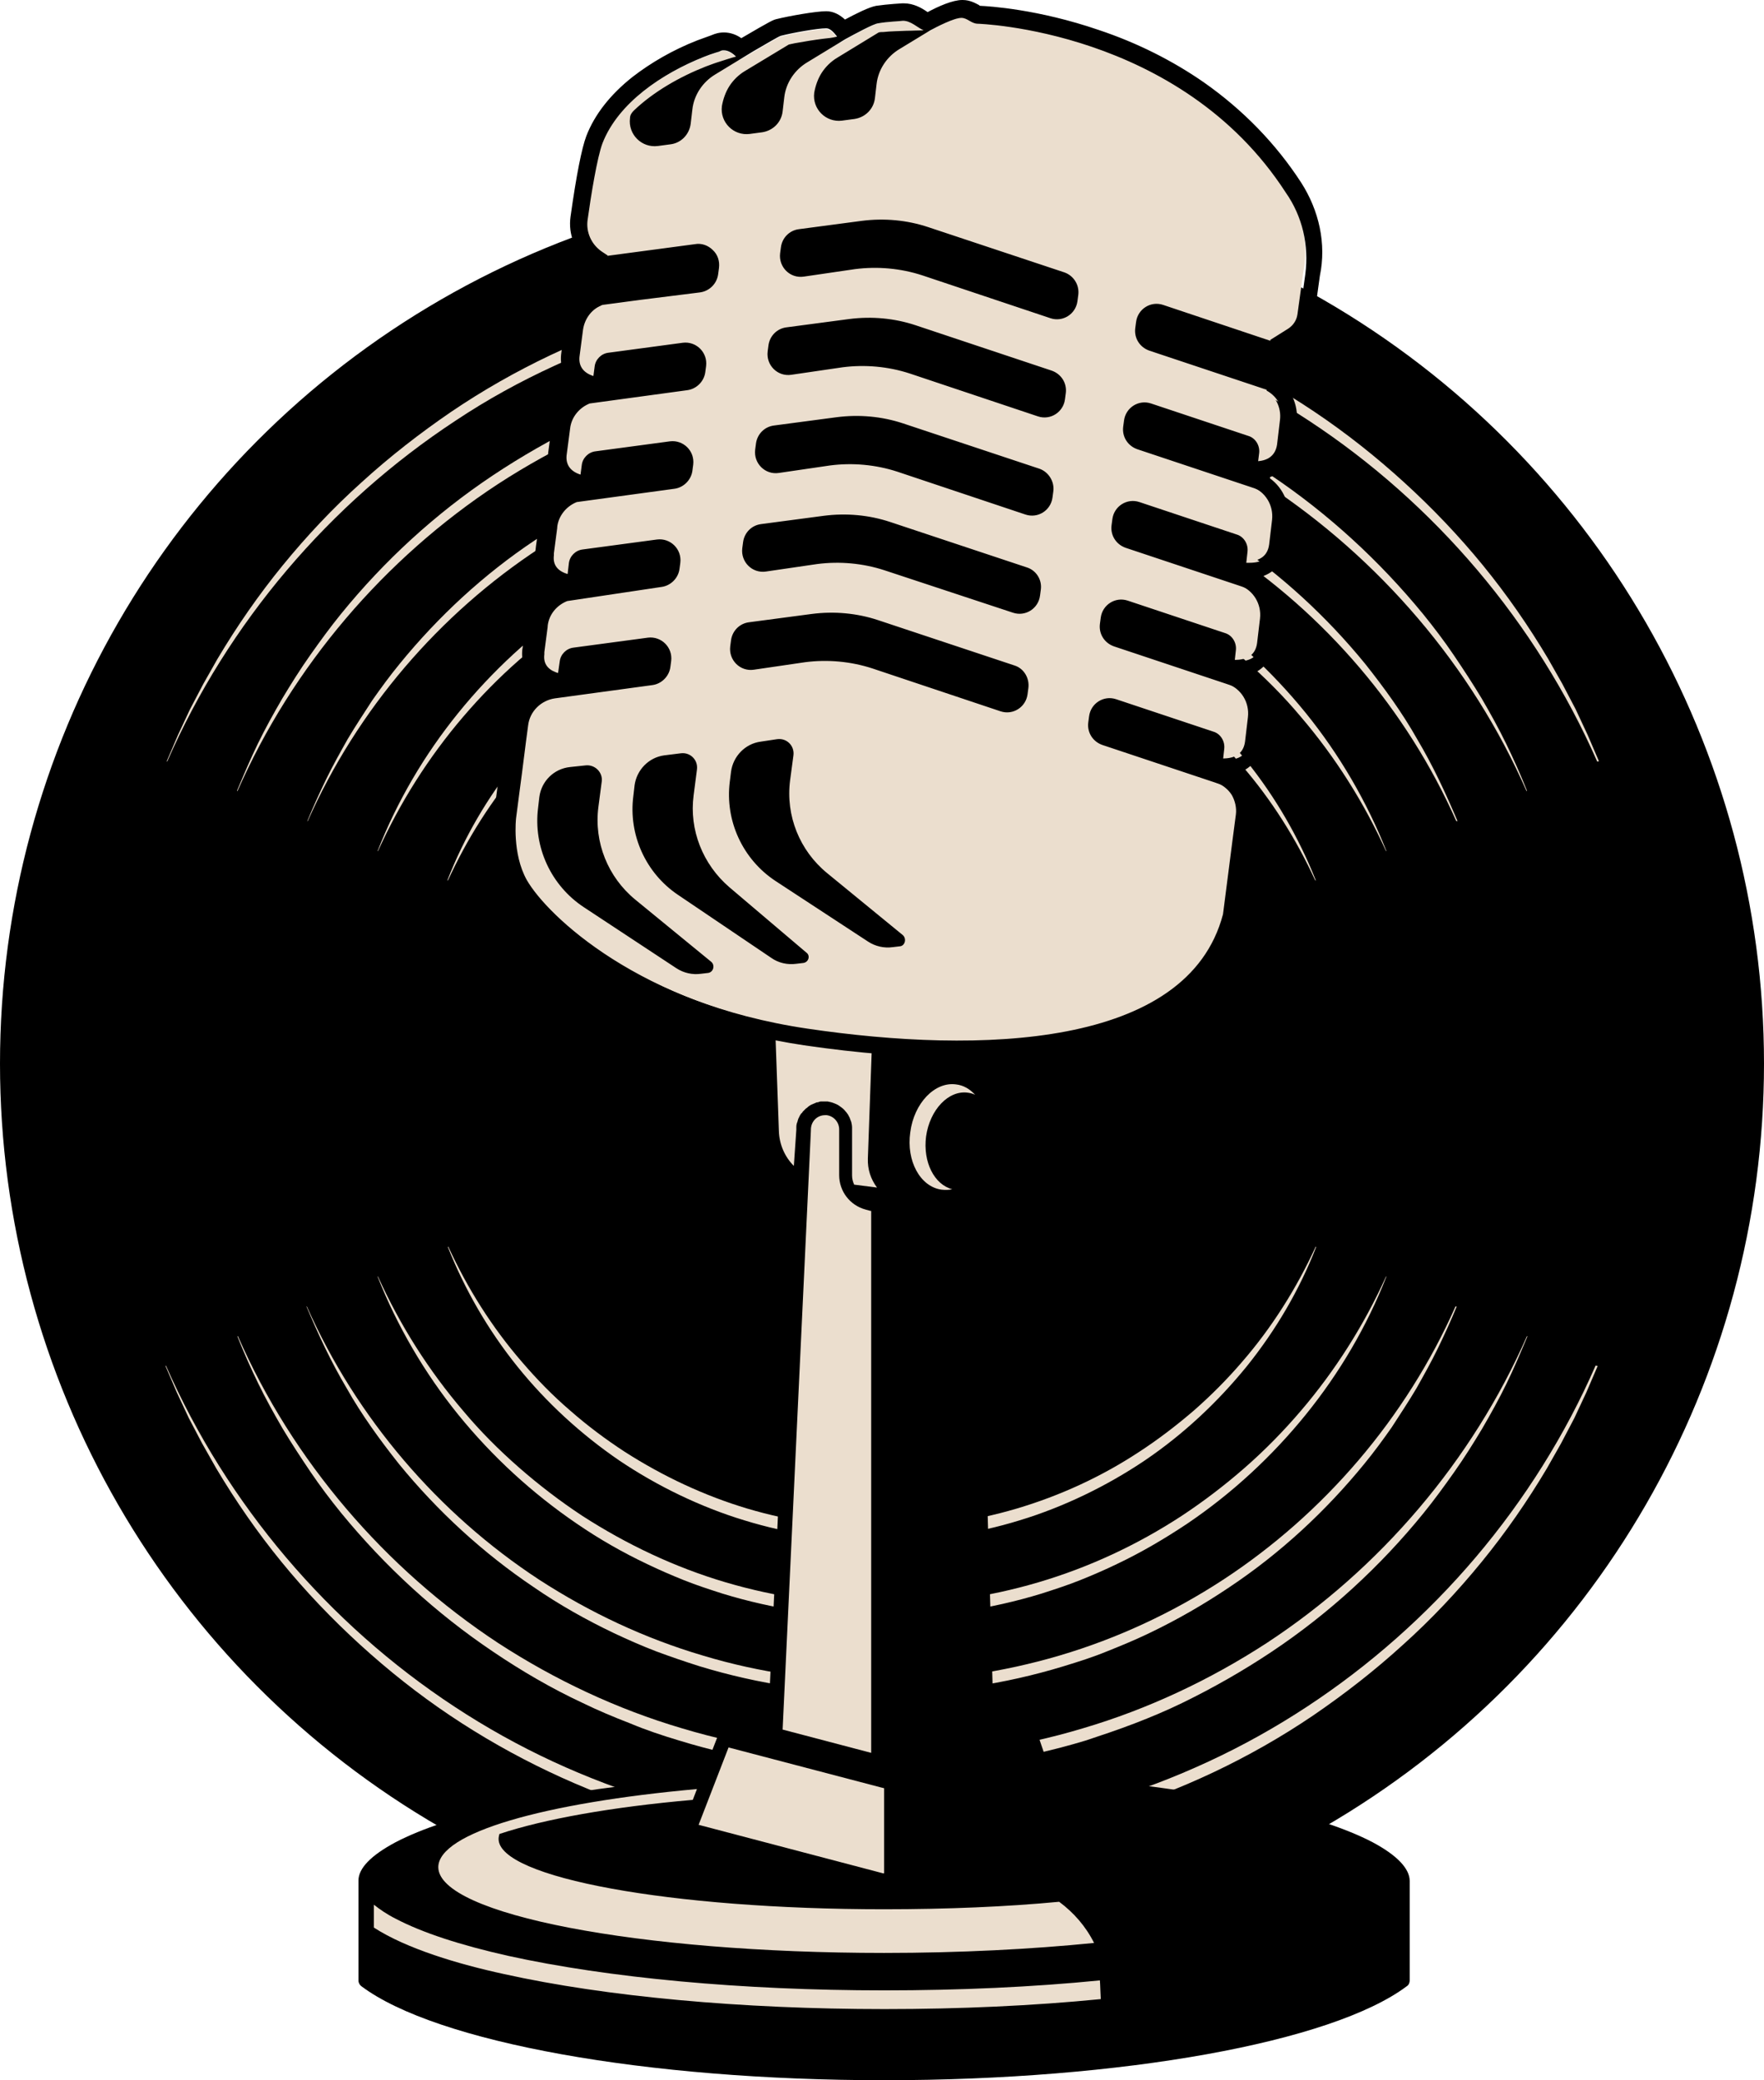
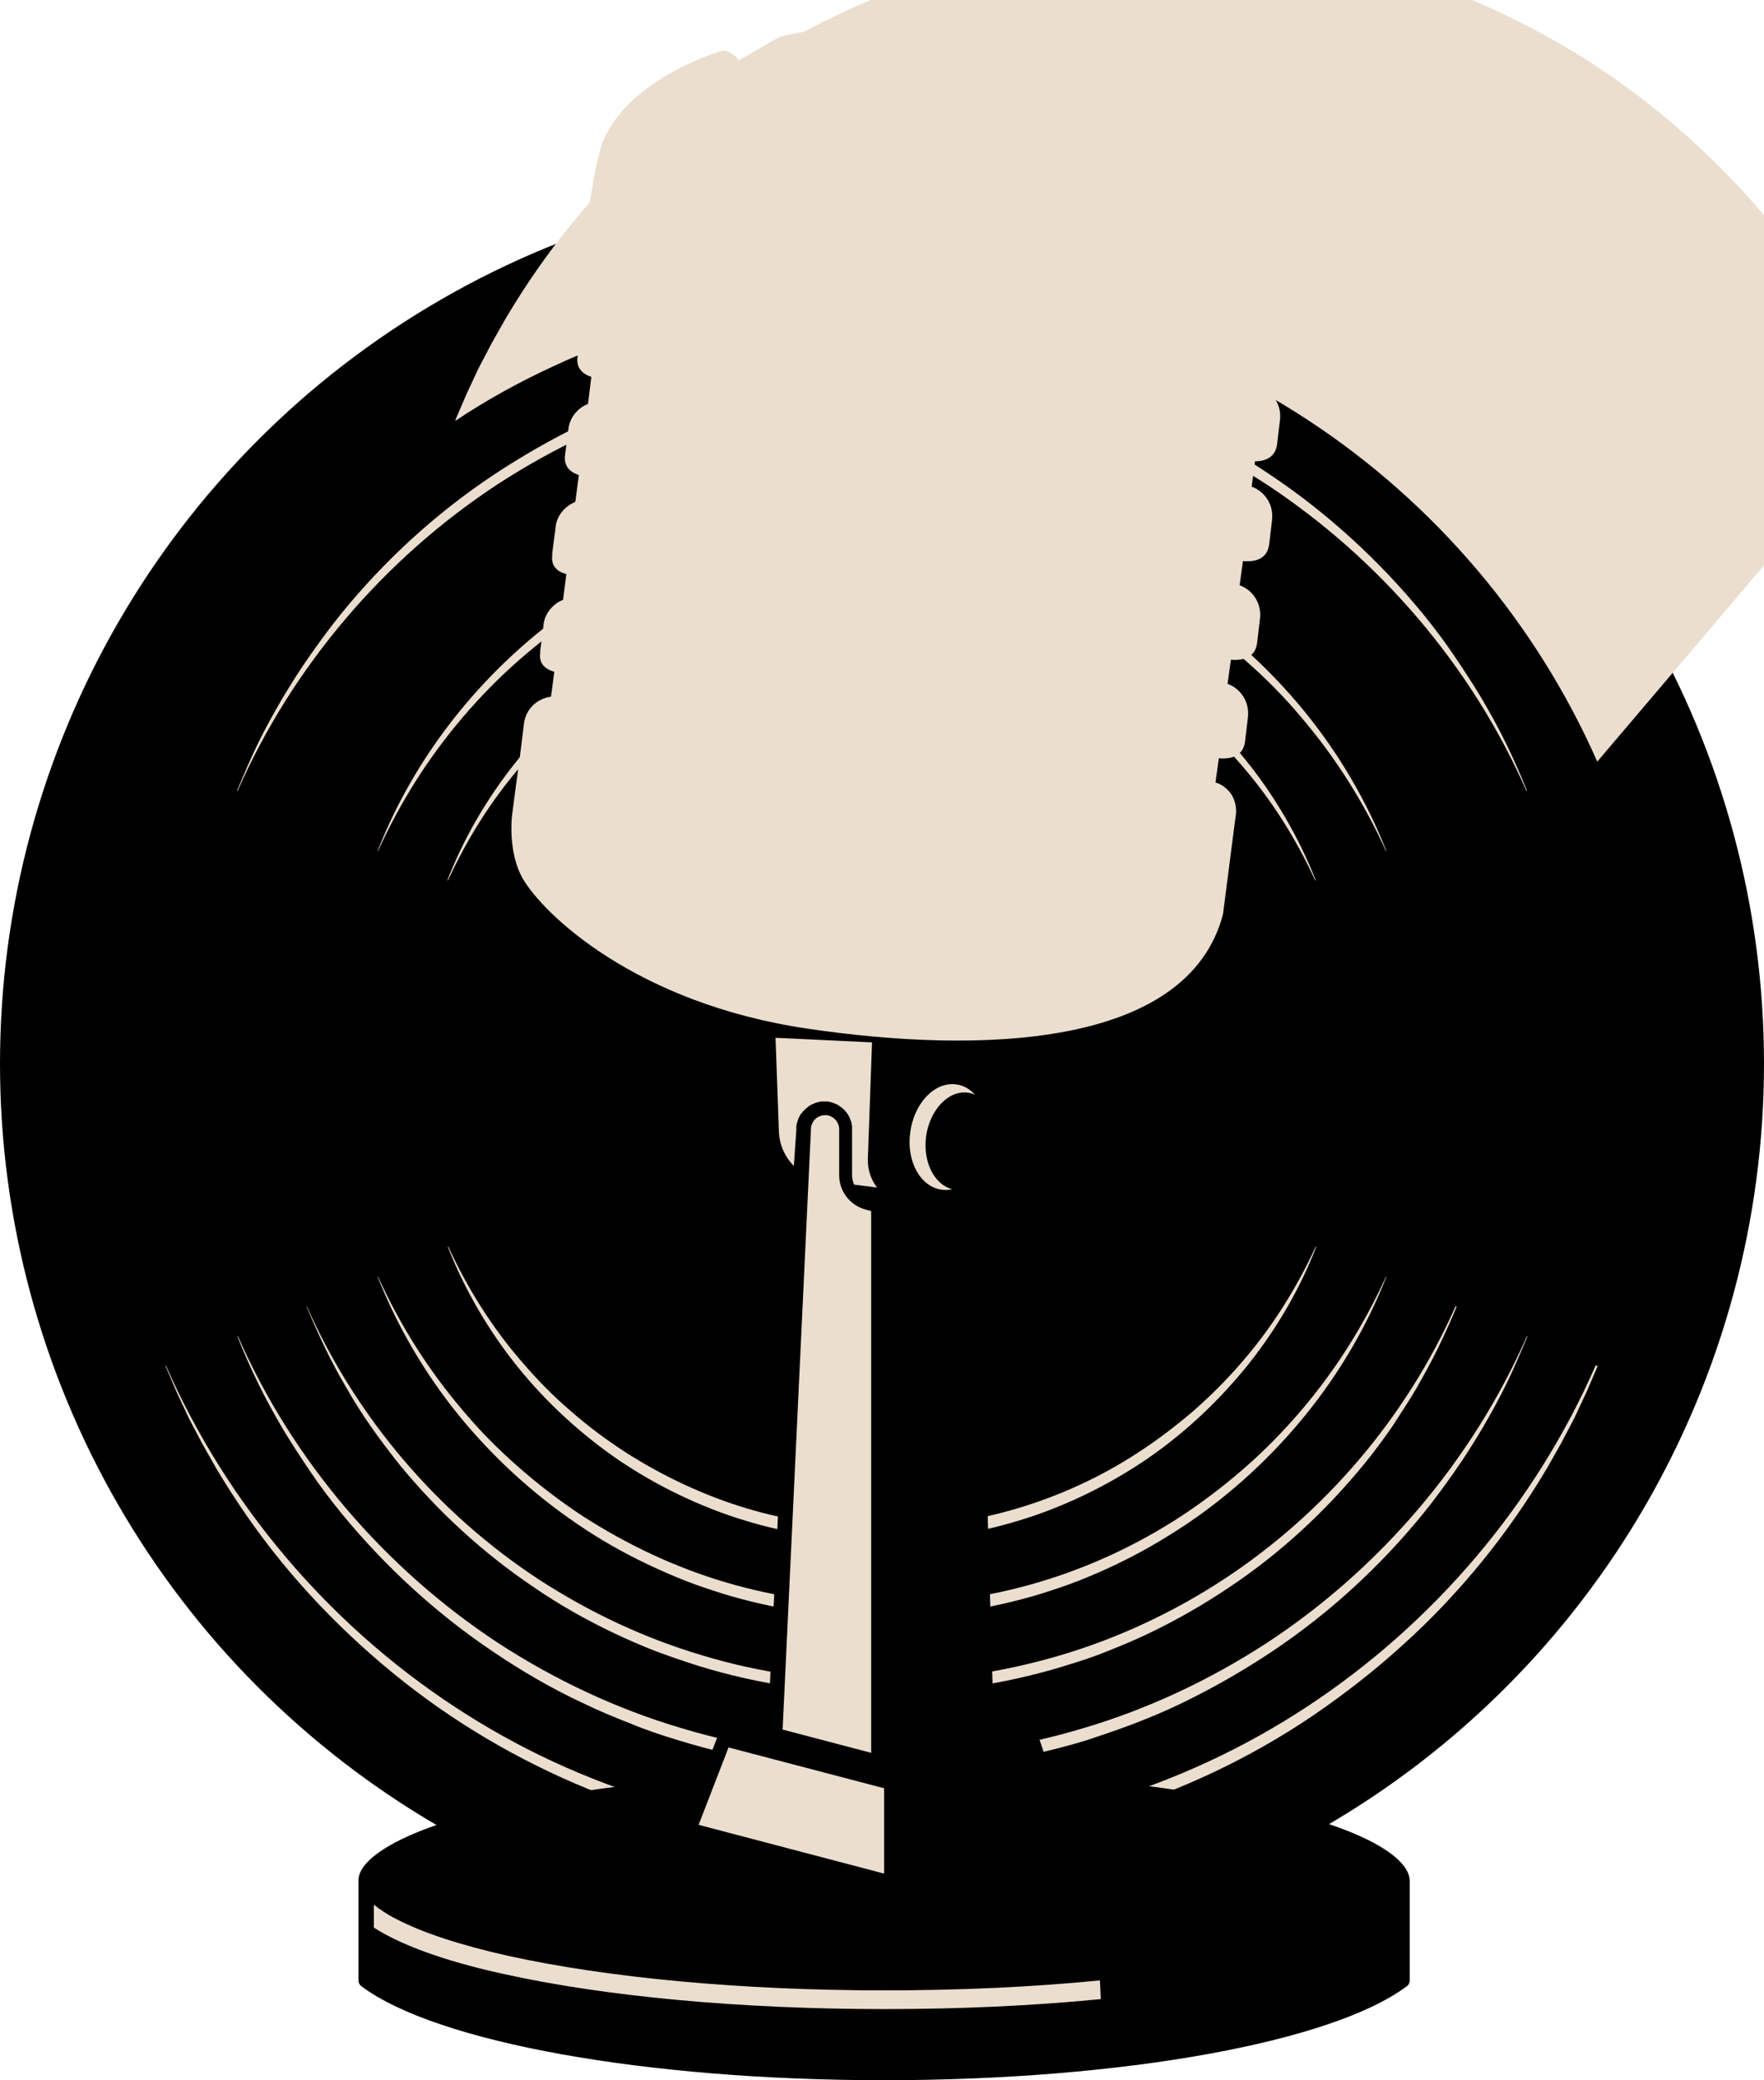
<svg xmlns="http://www.w3.org/2000/svg" fill="#000000" height="500.1" preserveAspectRatio="xMidYMid meet" version="1" viewBox="37.9 -0.1 424.2 500.1" width="424.2" zoomAndPan="magnify">
  <g>
    <g>
      <g>
        <g id="change1_1">
          <circle cx="250" cy="255.6" r="212.1" />
        </g>
        <g fill="#ebdece" id="change2_4">
          <path d="M422.1,328.3l-2.7,6.3l-2.9,6.2l-3.2,6.1l-3.4,6c-4.7,7.9-9.9,15.4-15.7,22.5 c-5.8,7.1-12.1,13.8-18.9,19.9c-6.8,6.2-14,11.8-21.6,17c-15.2,10.3-32,18.2-49.5,23.5c-17.6,5.3-35.9,8-54.3,8.1 c-18.4,0-36.7-2.7-54.3-8.1c-17.6-5.4-34.3-13.3-49.5-23.5c-7.6-5.1-14.8-10.8-21.6-17c-6.8-6.2-13.1-12.8-18.9-19.9 c-5.8-7.1-11-14.6-15.7-22.5l-3.4-6l-3.2-6.1l-2.9-6.2l-2.7-6.3l0.1-0.1c14.7,33.4,39.1,62.1,69.4,82c7.6,5,15.5,9.4,23.7,13.2 c8.2,3.8,16.7,7,25.3,9.6c17.3,5.2,35.4,7.8,53.5,7.8c18.1,0,36.2-2.6,53.5-7.8c8.7-2.6,17.1-5.8,25.3-9.6 c8.2-3.8,16.1-8.2,23.7-13.2c30.3-19.9,54.8-48.6,69.4-82L422.1,328.3z" />
          <path d="M405.2,321.2c-1.6,3.8-3.2,7.6-5,11.3c-1.8,3.7-3.8,7.3-5.9,10.9c-2.1,3.5-4.3,7-6.7,10.4 c-2.4,3.4-4.8,6.7-7.4,9.9c-10.4,12.8-22.7,24.1-36.5,33.3c-6.9,4.6-14.1,8.7-21.5,12.3c-3.7,1.8-7.5,3.4-11.4,4.9 c-3.9,1.5-7.8,2.8-11.7,4.1c-15.8,4.8-32.4,7.2-49,7.3c-16.6,0-33.1-2.4-49-7.3c-4-1.2-7.9-2.5-11.7-4.1 c-3.9-1.5-7.7-3.1-11.4-4.9c-7.5-3.5-14.7-7.7-21.5-12.3c-13.7-9.2-26-20.5-36.5-33.3c-2.6-3.2-5.1-6.5-7.4-9.9 c-2.3-3.4-4.6-6.9-6.7-10.4c-2.1-3.6-4.1-7.2-5.9-10.9c-1.8-3.7-3.5-7.5-5-11.3l0.1-0.1c13.2,30.1,35.4,55.9,62.6,73.8 c13.7,8.9,28.6,15.9,44.2,20.5c15.6,4.7,31.9,7,48.2,7c16.3,0,32.6-2.3,48.2-7c15.6-4.6,30.5-11.6,44.2-20.5 c27.3-17.9,49.4-43.8,62.6-73.8L405.2,321.2z" />
          <path d="M388.2,314c-1.4,3.4-2.9,6.7-4.5,10c-1.6,3.3-3.4,6.5-5.2,9.7c-1.9,3.2-3.9,6.2-5.9,9.3 c-2.1,3-4.3,6-6.6,8.8c-9.3,11.4-20.2,21.5-32.5,29.7c-6.1,4.1-12.5,7.8-19.2,11c-3.3,1.6-6.7,3-10.2,4.4 c-3.4,1.4-6.9,2.5-10.5,3.6c-14.1,4.3-28.9,6.5-43.7,6.5c-14.8,0-29.6-2.2-43.7-6.5c-3.5-1.1-7-2.3-10.5-3.6 c-3.4-1.3-6.8-2.8-10.2-4.4c-6.7-3.2-13.1-6.8-19.2-11c-12.2-8.2-23.2-18.3-32.5-29.7c-2.3-2.9-4.5-5.8-6.6-8.8 c-2.1-3-4.1-6.1-5.9-9.3c-1.9-3.2-3.6-6.4-5.2-9.7c-1.6-3.3-3.1-6.7-4.5-10l0.1,0c11.9,26.8,31.6,49.8,55.9,65.7 c12.2,7.9,25.4,14.1,39.3,18.2c13.9,4.2,28.4,6.2,42.9,6.2c14.5,0,29-2.1,42.9-6.2c13.9-4.1,27.2-10.3,39.3-18.2 c24.3-15.9,44-38.9,55.9-65.7L388.2,314z" />
          <path d="M371.3,306.8c-4.7,12-11.3,23.2-19.4,33.2c-8.1,10-17.7,18.9-28.5,26.2c-5.4,3.6-11,6.9-16.9,9.7 c-2.9,1.4-5.9,2.7-8.9,3.9c-3,1.2-6.1,2.2-9.2,3.2c-12.4,3.8-25.4,5.7-38.4,5.7c-13,0-26-1.9-38.4-5.7c-3.1-1-6.2-2-9.2-3.2 c-3-1.2-6-2.5-8.9-3.9c-5.9-2.8-11.5-6-16.9-9.7c-10.7-7.3-20.3-16.1-28.5-26.2c-8.1-10-14.7-21.3-19.4-33.2l0.1,0 c5.3,11.7,12.2,22.6,20.5,32.3c4.1,4.9,8.6,9.4,13.4,13.6c4.8,4.2,9.9,8.1,15.2,11.6c10.7,6.9,22.3,12.4,34.5,16 c12.2,3.6,24.9,5.4,37.6,5.4c12.7,0,25.4-1.8,37.6-5.4c12.2-3.6,23.8-9,34.5-16c5.3-3.5,10.4-7.4,15.2-11.6 c4.8-4.2,9.3-8.8,13.4-13.6c8.3-9.7,15.2-20.6,20.5-32.3L371.3,306.8z" />
          <path d="M354.4,299.7c-4,10.3-9.7,20-16.7,28.7c-7,8.6-15.2,16.3-24.5,22.6c-4.6,3.1-9.5,5.9-14.5,8.3 c-5,2.4-10.3,4.5-15.6,6.1c-10.7,3.3-21.9,4.9-33.1,4.9c-11.2,0-22.4-1.6-33.1-4.9c-5.3-1.6-10.6-3.7-15.6-6.1 c-5-2.4-9.9-5.2-14.5-8.3c-9.2-6.3-17.5-13.9-24.5-22.6c-7-8.7-12.6-18.4-16.7-28.7l0.1-0.1c4.6,10,10.5,19.4,17.7,27.7 c3.6,4.2,7.4,8.1,11.6,11.7c4.1,3.6,8.5,6.9,13.1,9.9c9.2,5.9,19.2,10.6,29.6,13.7c10.5,3.1,21.4,4.7,32.3,4.6 c10.9,0,21.8-1.5,32.3-4.6c10.5-3.1,20.5-7.7,29.6-13.7c4.6-3,8.9-6.3,13.1-9.9c4.1-3.6,8-7.5,11.6-11.7 c7.2-8.3,13.1-17.7,17.7-27.7L354.4,299.7z" />
        </g>
        <g fill="#ebdece" id="change2_2">
-           <path d="M422,183c-14.7-33.4-39.1-62.1-69.4-82c-7.6-5-15.5-9.4-23.7-13.2c-8.2-3.8-16.7-7-25.3-9.6 c-17.3-5.2-35.4-7.8-53.5-7.8c-18.1,0-36.2,2.6-53.5,7.8c-8.7,2.6-17.1,5.8-25.3,9.6C163,91.6,155,96,147.5,101 c-30.3,19.9-54.8,48.6-69.4,82l-0.1-0.1l2.7-6.3l2.9-6.2l3.2-6.1l3.4-6c4.7-7.9,9.9-15.4,15.7-22.5c5.8-7.1,12.1-13.8,18.9-19.9 c6.8-6.2,14-11.8,21.6-17c15.2-10.3,32-18.2,49.5-23.5c17.6-5.3,35.9-8,54.3-8.1c18.4,0,36.7,2.7,54.3,8.1 c17.6,5.4,34.3,13.3,49.5,23.5c7.6,5.1,14.8,10.8,21.6,17c6.8,6.2,13.1,12.8,18.9,19.9c5.8,7.1,11,14.6,15.7,22.5l3.4,6l3.2,6.1 l2.9,6.2l2.7,6.3L422,183z" />
+           <path d="M422,183c-14.7-33.4-39.1-62.1-69.4-82c-7.6-5-15.5-9.4-23.7-13.2c-8.2-3.8-16.7-7-25.3-9.6 c-17.3-5.2-35.4-7.8-53.5-7.8c-18.1,0-36.2,2.6-53.5,7.8c-8.7,2.6-17.1,5.8-25.3,9.6C163,91.6,155,96,147.5,101 l-0.1-0.1l2.7-6.3l2.9-6.2l3.2-6.1l3.4-6c4.7-7.9,9.9-15.4,15.7-22.5c5.8-7.1,12.1-13.8,18.9-19.9 c6.8-6.2,14-11.8,21.6-17c15.2-10.3,32-18.2,49.5-23.5c17.6-5.3,35.9-8,54.3-8.1c18.4,0,36.7,2.7,54.3,8.1 c17.6,5.4,34.3,13.3,49.5,23.5c7.6,5.1,14.8,10.8,21.6,17c6.8,6.2,13.1,12.8,18.9,19.9c5.8,7.1,11,14.6,15.7,22.5l3.4,6l3.2,6.1 l2.9,6.2l2.7,6.3L422,183z" />
          <path d="M405,190.1c-13.2-30.1-35.4-55.9-62.6-73.8c-13.7-8.9-28.6-15.9-44.2-20.5c-15.6-4.7-31.9-7-48.2-7 c-16.3,0-32.6,2.3-48.2,7c-15.6,4.6-30.5,11.6-44.2,20.5c-27.3,17.9-49.4,43.8-62.6,73.8l-0.1-0.1c1.6-3.8,3.2-7.6,5-11.3 c1.8-3.7,3.8-7.3,5.9-10.9c2.1-3.5,4.3-7,6.7-10.4c2.4-3.4,4.8-6.7,7.4-9.9c10.4-12.8,22.7-24.1,36.5-33.3 c6.9-4.6,14.1-8.7,21.5-12.3c3.7-1.8,7.5-3.4,11.4-4.9c3.9-1.5,7.8-2.8,11.7-4.1c15.8-4.8,32.4-7.2,49-7.3 c16.6,0,33.1,2.4,49,7.3c4,1.2,7.9,2.5,11.7,4.1c3.9,1.5,7.7,3.1,11.4,4.9c7.5,3.5,14.7,7.7,21.5,12.3 c13.7,9.2,26,20.5,36.5,33.3c2.6,3.2,5.1,6.5,7.4,9.9c2.3,3.4,4.6,6.9,6.7,10.4c2.1,3.6,4.1,7.2,5.9,10.9 c1.8,3.7,3.5,7.5,5,11.3L405,190.1z" />
-           <path d="M388.1,197.3c-11.9-26.8-31.6-49.8-55.9-65.7c-12.2-7.9-25.4-14.1-39.3-18.2 c-13.9-4.2-28.4-6.2-42.9-6.2c-14.5,0-29,2.1-42.9,6.2c-13.9,4.1-27.2,10.3-39.3,18.2c-24.3,15.9-44,38.9-55.9,65.7l-0.1,0 c1.4-3.4,2.9-6.7,4.5-10c1.6-3.3,3.4-6.5,5.2-9.7c1.9-3.2,3.9-6.2,5.9-9.3c2.1-3,4.3-6,6.6-8.8c9.3-11.4,20.2-21.5,32.5-29.7 c6.1-4.1,12.5-7.8,19.2-11c3.3-1.6,6.7-3,10.2-4.4c3.4-1.4,6.9-2.5,10.5-3.6c14.1-4.3,28.9-6.4,43.7-6.5 c14.8,0,29.6,2.2,43.7,6.5c3.5,1.1,7,2.3,10.5,3.6c3.4,1.3,6.8,2.8,10.2,4.4c6.7,3.2,13.1,6.8,19.2,11 c12.2,8.2,23.2,18.3,32.5,29.7c2.3,2.9,4.5,5.8,6.6,8.8c2.1,3,4.1,6.1,5.9,9.3c1.9,3.2,3.6,6.4,5.2,9.7c1.6,3.3,3.1,6.7,4.5,10 L388.1,197.3z" />
          <path d="M371.2,204.5c-5.3-11.7-12.2-22.6-20.5-32.3c-4.1-4.9-8.6-9.4-13.4-13.6c-4.8-4.2-9.9-8.1-15.2-11.6 c-10.7-6.9-22.3-12.4-34.5-16c-12.2-3.6-24.9-5.4-37.6-5.4c-12.7,0-25.4,1.8-37.6,5.4c-12.2,3.6-23.8,9-34.5,16 c-5.3,3.5-10.4,7.4-15.2,11.6c-4.8,4.2-9.3,8.8-13.4,13.6c-8.3,9.7-15.2,20.6-20.5,32.3l-0.1,0c4.7-12,11.3-23.2,19.4-33.2 c8.1-10,17.7-18.9,28.5-26.2c5.4-3.6,11-6.9,16.9-9.7c2.9-1.4,5.9-2.7,8.9-3.9c3-1.2,6.1-2.2,9.2-3.2 c12.4-3.8,25.4-5.7,38.4-5.7c13,0,26,1.9,38.4,5.7c3.1,1,6.2,2,9.2,3.2c3,1.2,6,2.5,8.9,3.9c5.9,2.8,11.5,6,16.9,9.7 c10.7,7.3,20.3,16.1,28.5,26.2c8.1,10,14.7,21.3,19.4,33.2L371.2,204.5z" />
          <path d="M354.2,211.6c-4.6-10-10.5-19.4-17.7-27.7c-3.6-4.2-7.4-8.1-11.6-11.7c-4.1-3.6-8.5-6.9-13.1-9.9 c-9.2-5.9-19.2-10.6-29.6-13.7c-10.5-3.1-21.4-4.7-32.3-4.6c-10.9,0-21.8,1.5-32.3,4.6c-10.5,3.1-20.5,7.7-29.6,13.7 c-4.6,3-8.9,6.3-13.1,9.9c-4.1,3.6-8,7.5-11.6,11.7c-7.2,8.3-13.1,17.7-17.7,27.7l-0.1-0.1c4-10.3,9.7-20,16.7-28.7 c7-8.6,15.2-16.3,24.5-22.6c4.6-3.1,9.5-5.9,14.5-8.3c5-2.4,10.3-4.5,15.6-6.1c10.7-3.3,21.9-4.9,33.1-4.9 c11.2,0,22.4,1.6,33.1,4.9c5.3,1.6,10.6,3.7,15.6,6.1c5,2.4,9.9,5.2,14.5,8.3c9.2,6.3,17.5,13.9,24.5,22.6 c7,8.7,12.6,18.4,16.7,28.7L354.2,211.6z" />
        </g>
      </g>
      <g>
        <g id="change1_2">
          <path d="M376.9,452.1C376.9,452,376.9,452,376.9,452.1c0-3-3.1-6.2-8.9-9.3c-6.3-3.3-15.4-6.3-27-8.9 c-14.3-3.2-31.4-5.5-50.1-6.9l-3.1-9.1v0l-10.9-2.5l-3.9-134.3c1.2-1.9,2.1-4.1,2.4-6.7c0.1-0.7,0.1-1.3,0.1-1.9l12.2-24 l-39.7-1.9l0,0.6l-26.8-1.3l0.9,26c0.1,5.2,2.7,9.8,6.7,12.6l-2.9,60.4l-3.3,69.2l-11.6,1.9l-4.4,11.3 c-17.3,1.4-33.2,3.6-46.6,6.6c-11.6,2.6-20.7,5.6-27,8.9c-5.8,3.1-8.9,6.2-8.9,9.2c0,0,0,0.1,0,0.1c0,0.1,0,0.2,0,0.3V476 c0,0.6,0.3,1.1,0.7,1.4c18,13.5,68.5,22.6,125.7,22.6c57.2,0,107.7-9.1,125.7-22.6c0.5-0.3,0.7-0.9,0.7-1.4v-23.6 C376.9,452.3,376.9,452.2,376.9,452.1z" />
        </g>
        <g fill="#ebdece" id="change2_1">
          <path d="M302.4,476c-16.1,1.6-33.7,2.4-51.9,2.4c-34.2,0-66.3-3-90.4-8.3c-11.6-2.6-20.7-5.6-27-8.9 c-2.2-1.1-3.9-2.3-5.3-3.4v5.5c7.9,5.1,20.3,8.8,31.4,11.2c24.4,5.4,56.9,8.4,91.4,8.4c18.2,0,35.8-0.8,52-2.4l0-0.2 C302.5,478.7,302.5,477.3,302.4,476L302.4,476z" />
-           <path d="M250.5,469.4c18.3,0,35.5-0.9,50.5-2.4c-2-4-4.9-7.3-8.4-9.9c-12.6,1.2-27,1.8-42.1,1.8 c-51.2,0-92.7-7.6-92.7-16.9c0-0.4,0.1-0.8,0.2-1.2c10.8-3.6,27.1-6.5,46.5-8.2l1-2.6c-36.7,3.3-62.2,10.5-62.2,18.8 C143.4,460.1,191.4,469.4,250.5,469.4z" />
          <path d="M205.9 438.6L250.4 450.3 250.5 450.2 250.5 429.8 250.5 429.8 249.7 429.6 213.1 420z" />
          <path d="M229.4,271.5c0-0.2,0-0.5,0-0.7c0,0,0,0,0,0c0-0.4,0.1-0.9,0.3-1.3c0,0,0,0,0-0.1 c0.1-0.2,0.1-0.4,0.2-0.6c0-0.1,0.1-0.1,0.1-0.2c0.1-0.1,0.1-0.3,0.2-0.4c0-0.1,0.1-0.1,0.1-0.2c0.1-0.1,0.1-0.2,0.2-0.3 c0.1-0.1,0.1-0.2,0.2-0.2c0.1-0.1,0.2-0.2,0.2-0.3c0.1-0.1,0.1-0.1,0.2-0.2c0.1-0.1,0.2-0.2,0.3-0.3c0.1-0.1,0.1-0.1,0.2-0.2 c0,0,0.1-0.1,0.1-0.1c0.1-0.1,0.2-0.1,0.3-0.2c0.1-0.1,0.1-0.1,0.2-0.2c0.1-0.1,0.3-0.2,0.4-0.3c0.1,0,0.1-0.1,0.2-0.1 c0.1-0.1,0.3-0.2,0.4-0.2c0.1,0,0.1-0.1,0.2-0.1c0.2-0.1,0.3-0.1,0.5-0.2c0.1,0,0.1-0.1,0.2-0.1c0.2-0.1,0.3-0.1,0.5-0.1 c0.1,0,0.1,0,0.2-0.1c0.2,0,0.3-0.1,0.5-0.1c0.1,0,0.1,0,0.2,0c0.2,0,0.3,0,0.5,0c0.1,0,0.1,0,0.2,0c0.2,0,0.5,0,0.7,0 c0.5,0.1,1,0.2,1.5,0.4c0.2,0.1,0.3,0.1,0.5,0.2c0.5,0.2,0.9,0.5,1.3,0.8c0.3,0.2,0.5,0.4,0.7,0.6c0.2,0.2,0.4,0.5,0.6,0.7 c0.2,0.3,0.4,0.5,0.5,0.8c0.2,0.3,0.3,0.6,0.4,0.9c0.1,0.2,0.1,0.3,0.2,0.5c0.1,0.4,0.2,0.9,0.2,1.4c0,0.2,0,0.3,0,0.5 c0,0,0,11,0,11c0,0.8,0.2,1.5,0.5,2.2l5.5,0.7c-1.5-2-2.3-4.4-2.2-7l1-27.9l-23.2-1.1l0.8,22.4l0,0l0,0c0.1,3.2,1.4,6.2,3.6,8.4 L229.4,271.5z" />
          <path d="M247.2,291l-1.1-0.3c-3.8-1-6.4-4.4-6.4-8.3v-11c0-1.7-1.3-3.2-3-3.4c-0.1,0-0.3,0-0.4,0 c-1.9,0-3.4,1.5-3.4,3.5v0.1l0,0.1l-6.8,144l21.3,5.6V291z" />
          <path d="M264.3,285.9c0.9,0.1,1.7,0.1,2.6-0.1c-4.3-1.1-7.1-6.5-6.3-12.7c0.9-6.4,5.4-11.2,10.1-10.5 c0.6,0.1,1.1,0.2,1.7,0.5c-1.3-1.4-2.8-2.3-4.6-2.5c-5.1-0.7-10.1,4.5-11,11.5C255.8,279,259.2,285.2,264.3,285.9z" />
        </g>
        <g id="change2_3">
          <path d="M347.3,46.1C322,6.8,273.1,5.5,273.1,5.5c-1.4,0-2.4-1.3-3.8-1.4c-2.2,0-8.1,3.4-8.1,3.4 c-1.9-0.1-3.8-2.7-6.1-2.6c-0.6,0-3.6,0.2-5.9,0.6c-1.4,0.2-8.4,4.1-9.3,4.7c0,0-1.6-3.3-3.4-3.3c-2.1,0-8.2,1.1-10.9,1.8 c-0.7,0.2-8.5,4.9-10,5.7c0,0-2.2-2.9-4.4-2.2c-0.4,0.1-0.7,0.2-1.1,0.4c-1,0.3-2,0.7-3.1,1.1c-10,4-20.6,11-24.3,20.7 c-1.3,3.4-2.8,12.7-3.6,18.5c-0.4,2.9,0.9,5.8,3.3,7.5c0,0,1.5,1,1.5,1c0,0-1.5,11.6-1.5,11.6l-0.1,0.4c-2.5,1-4.4,3.3-4.7,6 l-0.8,6.1c-0.4,2.5,0.8,4.2,3.3,5l-0.8,6.5c-2.5,1-4.4,3.3-4.7,6l-0.8,6.1c-0.4,2.5,0.8,4.2,3.3,5c0,0-0.8,6.1-0.8,6.1l-0.1,0.4 c-2.5,1-4.4,3.3-4.7,6l0,0.1c0,0,0,0.1,0,0.1c0,0-0.8,6.1-0.8,6.1c0,0.2,0,0.3,0,0.5c-0.3,2.3,0.9,3.9,3.4,4.5l-0.8,6.2 c-2.5,1-4.4,3.3-4.7,6l0,0.1c0,0,0,0.1,0,0.1c0,0-0.8,6.1-0.8,6.1c0,0.2,0,0.3,0,0.5c-0.3,2.3,0.9,3.8,3.4,4.5c0,0-0.8,6-0.8,6 l-0.1,0c-3.4,0.5-6,3.1-6.4,6.5c-0.6,5.1-1.3,10.3-2,15.4c-0.3,2.3-0.6,4.6-0.9,6.9c0,0-1,8.6,2.6,14.9 c4.9,8.5,27.1,30,68.5,36.1c41.3,6.1,91.4,4.8,99.9-27.5c0,0,2.3-17.9,2.3-17.9l0.8-6.1c0.2-1.6-0.2-3.3-1-4.7 c-0.9-1.4-2.3-2.5-3.9-3l0.8-5.8c3.7,0.3,5.9-1,6.3-4l0.7-5.9c0.4-3.5-1.6-6.8-4.9-8l0.8-5.8c3.7,0.3,5.9-1,6.3-4l0.7-5.9 c0.4-3.5-1.6-6.8-4.9-8l0.8-5.8c3.7,0.3,5.9-1,6.3-4l0.7-5.9c0.4-3.5-1.6-6.8-4.9-8l0.8-6.1c3.1,0,4.9-1.4,5.3-4l0.7-5.9 c0.4-3.1-1.2-6.1-3.8-7.5l1.5-11.8l4.3-2.7c1.2-0.8,2-2,2.2-3.4l1.4-10.1C352.7,58.9,351.1,51.9,347.3,46.1z" fill="#ebdece" />
        </g>
        <g id="change1_3">
-           <path d="M350.8,43.8c-6.1-9.4-14-17.5-23.4-24.1c-7.5-5.2-16-9.5-25.3-12.6c-14.6-5-26.3-5.7-28.5-5.8c-0.1,0-0.2-0.1-0.3-0.2 c-0.8-0.4-2.1-1.2-3.9-1.2l-0.1,0c-2.3,0-5.7,1.5-8.3,2.9c-0.1,0-0.1-0.1-0.2-0.1c-1.3-0.9-3.2-2-5.6-2c-0.1,0-0.2,0-0.3,0 c0,0-3.6,0.2-6.3,0.6l0,0c-1.7,0.3-4.9,1.9-7.5,3.3c-1.2-1.1-2.7-2-4.5-2c-2.6,0-9.2,1.2-12,1.9c-0.8,0.2-1.3,0.4-8.3,4.5 c0,0-0.1,0-0.1,0.1c-1.1-0.8-2.6-1.4-4.2-1.4c-0.7,0-1.4,0.1-2,0.3c-0.4,0.1-0.8,0.3-1.1,0.4c-1.1,0.4-2.2,0.8-3.3,1.2 c-5.9,2.3-11.2,5.4-15.6,8.8c-5.3,4.2-9.1,9-11.1,14.2c-1.1,2.9-2.4,9.4-3.8,19.4c-0.6,4.3,1.1,8.4,4.5,11l-0.4,3.3l-0.5,4l0,0.1 c-2.7,1.9-4.6,4.8-5,8.2l-0.8,6c-0.5,3.2,0.6,6.1,2.9,7.9l-0.2,1.5c-2.7,1.9-4.6,4.8-5,8.2l-0.8,6c-0.5,3.2,0.6,6.1,2.9,7.9 l0,0.2l-0.2,1.3c-2.7,1.9-4.6,4.8-5,8.2l0,0c0,0.1,0,0.1,0,0.2l-0.4,3l-0.3,2.1c0,0.3-0.1,0.6-0.1,0.9l0,0c0,0.2-0.1,0.4-0.1,0.6 c-0.3,3,0.8,5.6,3,7.3l-0.2,1.2c-2.7,1.9-4.6,4.8-5,8.2l0,0c0,0.1,0,0.1,0,0.2l-0.4,3l-0.3,2.1c0,0.3-0.1,0.6-0.1,0.9l0,0 c0,0.2-0.1,0.4-0.1,0.6c-0.3,3,0.8,5.6,3,7.3c0,0.2,0,0.3-0.1,0.5c-3.7,1.6-6.3,5.1-6.8,9.2c-0.4,3.4-0.9,6.8-1.3,10.2 c-0.2,1.8-0.4,3.5-0.7,5.3l-0.3,2.3c-0.2,1.5-0.4,3.1-0.6,4.6l0,0l0,0c0,0.4-1.1,10,3.2,17.5c2.8,4.9,10,12.8,21.9,20.4 c14,8.9,31.2,15.1,49.5,17.8c13,1.9,25.4,2.9,36.7,2.9c17.2,0,31.6-2.3,42.6-6.8c13.6-5.6,22.1-14.6,25.3-26.6l0.1-0.3l0-0.3 c0,0,1.4-11.1,2-15.8l0,0l0.3-2.1l0.8-6.1c0.3-2.6-0.2-5.2-1.6-7.4c-0.7-1.1-1.5-2-2.5-2.8c3.5-0.9,5.8-3.5,6.3-7.2l0,0l0,0 l0.7-5.9c0.5-4.1-1.1-8-4.2-10.5c3.5-0.9,5.9-3.5,6.4-7.2l0,0l0,0l0.7-5.9c0.5-4.1-1.1-8-4.2-10.5c3.5-0.9,5.9-3.5,6.4-7.2l0,0 l0,0l0.7-5.9c0.5-4.2-1.2-8.3-4.5-10.7l0-0.3c3.1-1.1,5.2-3.5,5.7-7l0,0l0,0l0.7-5.9c0.5-3.8-0.9-7.4-3.5-9.9l0.9-7.4l2.7-1.7 c2.2-1.4,3.7-3.7,4.1-6.4l1.4-10.1l0,0l0,0C356.9,58.5,355.1,50.5,350.8,43.8z M351.8,65.8l-1.4,10.1c-0.2,1.4-1,2.7-2.2,3.4 l-4.3,2.7l-26.3-8.8c-3-1-6.1,1-6.5,4.1l-0.2,1.5c-0.3,2.4,1.1,4.6,3.4,5.4l28.2,9.4l0,0.2c2.7,1.5,4.2,4.4,3.8,7.5l-0.7,5.9 c-0.4,2.6-2.2,3.9-5.2,4l0.3-2.4c0.2-1.8-0.9-3.6-2.6-4.1l-23.4-7.8c-3-1-6.1,1-6.5,4.1l-0.2,1.5c-0.3,2.4,1.1,4.6,3.4,5.4 l28.2,9.4l0,0c3.3,1.2,5.3,4.5,4.9,8l-0.7,5.9c-0.4,2.7-2.3,4-5.4,4c-0.3,0-0.5,0-0.8,0l0.3-2.7c0.2-1.8-0.9-3.6-2.6-4.1 l-23.4-7.8c-3-1-6.1,1-6.5,4.1l-0.2,1.5c-0.3,2.4,1.1,4.6,3.4,5.4l28.2,9.4l0,0c3.3,1.2,5.3,4.5,4.9,8l-0.7,5.9 c-0.4,2.7-2.3,4-5.4,4c-0.3,0-0.5,0-0.8,0l0.3-2.7c0.2-1.8-0.9-3.6-2.6-4.1l-23.4-7.8c-3-1-6.1,1-6.5,4.1l-0.2,1.5 c-0.3,2.4,1.1,4.6,3.4,5.4l28.2,9.4l0,0c3.3,1.2,5.3,4.5,4.9,8l-0.7,5.9c-0.4,2.7-2.3,4-5.4,4c-0.3,0-0.5,0-0.8,0l0.3-2.7 c0.2-1.8-0.9-3.6-2.6-4.1l-23.4-7.8c-3-1-6.1,1-6.5,4.1l-0.2,1.5c-0.3,2.4,1.1,4.6,3.4,5.4l28.2,9.4l0,0c1.6,0.5,3,1.6,3.9,3 c0.9,1.4,1.2,3.1,1,4.7l-0.8,6.1c0,0-2.3,17.9-2.3,17.9c-6.1,23.1-33.5,30.4-63.8,30.4c-12,0-24.4-1.1-36.1-2.9 c-41.3-6.1-63.6-27.6-68.5-36.1c-3.6-6.4-2.6-14.9-2.6-14.9c0.3-2.3,0.6-4.6,0.9-6.9c0.7-5.1,1.3-10.3,2-15.4 c0.4-3.4,3.1-6,6.4-6.5l23.5-3.2c2.2-0.3,4-2.1,4.3-4.3l0.2-1.5c0.4-3.3-2.4-6-5.6-5.6l-17.9,2.4c-1.7,0.2-3.1,1.6-3.3,3.3 l-0.4,2.8c-2.4-0.7-3.6-2.2-3.3-4.5c0-0.1,0-0.3,0-0.5c0,0,0.8-6.1,0.8-6.1c0,0,0-0.1,0-0.1l0-0.1c0.3-2.8,2.2-5,4.7-6L197,141 c2.2-0.3,4-2.1,4.3-4.3l0.2-1.5c0.4-3.3-2.4-6-5.6-5.6l-17.9,2.4c-1.7,0.2-3.1,1.6-3.3,3.3l-0.3,2.6c-2.4-0.7-3.6-2.2-3.3-4.5 c0-0.1,0-0.3,0-0.5c0,0,0.8-6.1,0.8-6.1c0,0,0-0.1,0-0.1l0-0.1c0.3-2.7,2.2-5,4.7-6l23.5-3.2c2.2-0.3,4-2.1,4.3-4.3l0.2-1.5 c0.4-3.3-2.4-6-5.6-5.6l-17.9,2.4c-1.7,0.2-3.1,1.6-3.3,3.3l-0.3,2.3c-2.5-0.8-3.7-2.5-3.3-5l0.8-6.1c0.3-2.7,2.2-5,4.7-6 l23.5-3.2c2.2-0.3,4-2.1,4.3-4.3l0.2-1.5c0.4-3.3-2.4-6-5.6-5.6l-17.9,2.4c-1.7,0.2-3.1,1.6-3.3,3.3l-0.3,2.3 c-2.5-0.8-3.7-2.5-3.3-5l0.8-6.1c0.4-2.8,2.2-5.1,4.7-6l0,0l9-1.2l14.4-1.8c2.3-0.3,4.1-2.1,4.4-4.4l0.2-1.5 c0.2-1.6-0.3-3.2-1.5-4.3c-1.1-1.1-2.7-1.7-4.3-1.4L184,61.4c0,0,0-0.1,0-0.1c0,0-1.5-1-1.5-1c-2.4-1.7-3.7-4.6-3.3-7.5 c0.8-5.8,2.3-15.1,3.6-18.5c3.8-9.7,14.3-16.7,24.3-20.7c1-0.4,2.1-0.8,3.1-1.1c0.4-0.1,0.7-0.2,1.1-0.4c0.2-0.1,0.5-0.1,0.7-0.1 c1.1,0,2.2,0.8,2.9,1.5c-1.5,0.4-2.9,0.9-4.2,1.3c-1,0.3-2,0.7-3.1,1.1c-6.1,2.4-12.5,6-17.3,10.6c-0.5,0.5-0.9,1.1-0.9,1.8 c0,0,0,0,0,0c-0.5,3.9,2.8,7.2,6.7,6.7l3-0.4c2.6-0.3,4.6-2.4,4.9-5l0.4-3.4c0.4-3.5,2.5-6.6,5.5-8.4l9.2-5.6 c2.8-1.6,6.1-3.6,6.6-3.7c2.7-0.7,8.8-1.8,10.9-1.8c1,0,1.9,1.1,2.6,2C238.1,9,237,9.1,236,9.2c-2.4,0.3-4.8,0.7-7,1.1 c-0.5,0.1-0.9,0.2-1.4,0.3L217,17c-1.5,0.9-2.8,2.2-3.7,3.6c-0.9,1.4-1.5,3.1-1.8,4.8c-0.5,3.9,2.8,7.2,6.7,6.7l3-0.4 c2.6-0.4,4.6-2.4,4.9-5l0.4-3.4c0.4-3.5,2.5-6.6,5.5-8.4l9.2-5.6c2.4-1.3,6.8-3.7,7.9-3.8c2.2-0.4,5.3-0.5,5.9-0.6 c0,0,0.1,0,0.1,0c1.8,0,3.4,1.6,4.9,2.3c-1.4,0-2.7,0.1-4.1,0.1c-1.9,0.1-3.8,0.1-5.6,0.3c-0.4,0-0.7,0-1.1,0.1l-10,6.1 c-1.5,0.9-2.8,2.2-3.7,3.6c-0.9,1.4-1.5,3.1-1.8,4.8c-0.5,3.9,2.8,7.2,6.7,6.7l3-0.4c2.6-0.4,4.6-2.4,4.9-5l0.4-3.4 c0.4-3.5,2.5-6.6,5.5-8.4l7.4-4.5c1.5-0.8,5.7-3,7.5-3c0,0,0,0,0,0c1.4,0,2.3,1.3,3.8,1.4c0,0,48.8,1.3,74.2,40.6 C351.1,51.9,352.7,58.9,351.8,65.8z M288.2,141.6l-0.2,1.5c-0.4,3.1-3.5,5.1-6.5,4.1L250.6,137c-5.2-1.7-10.8-2.2-16.2-1.5 l-12.3,1.8c-3.3,0.5-6.1-2.3-5.7-5.6l0.2-1.5c0.3-2.2,2-4,4.3-4.3l15.1-2c5.4-0.7,10.9-0.2,16,1.5l32.8,10.9 C287.1,137,288.5,139.3,288.2,141.6z M208.2,233.8l-1.7,0.2c-2.1,0.3-4.2-0.2-5.9-1.3L178.3,218c-7.9-5.2-12.2-14.5-11-23.9 l0.3-2.6c0.5-3.8,3.5-6.8,7.4-7.2l3.8-0.4c2.2-0.2,4.1,1.7,3.8,3.9l-0.8,6.1c-1.1,8.5,2.3,16.9,8.9,22.3l18.2,14.9 C209.9,231.9,209.5,233.6,208.2,233.8z M231.1,231.4l-1.7,0.2c-2.1,0.3-4.3-0.2-6-1.4l-22.5-15.2c-7.7-5.2-11.9-14.4-10.7-23.7 l0.3-2.6c0.5-3.7,3.4-6.7,7.1-7.2l4-0.5c2.3-0.3,4.2,1.6,3.9,3.9l-0.8,6.2c-1.1,8.3,2.2,16.6,8.6,22.1l18.5,15.7 C232.8,229.6,232.4,231.2,231.1,231.4z M254.3,227.4l-1.7,0.2c-2.1,0.3-4.2-0.2-5.9-1.3l-22.3-14.6c-7.9-5.2-12.2-14.5-11-23.9 l0.3-2.4c0.5-3.7,3.4-6.7,7.1-7.2l4-0.6c2.3-0.3,4.2,1.6,3.9,3.9l-0.8,6c-1.1,8.5,2.3,16.9,8.9,22.3l18.2,14.9 C256,225.6,255.5,227.3,254.3,227.4z M297.2,70.8l-0.2,1.5c-0.4,3.1-3.5,5.1-6.5,4.1l-30.8-10.3c-5.2-1.7-10.8-2.2-16.2-1.5 l-12.3,1.8c-3.3,0.5-6.1-2.3-5.7-5.6l0.2-1.5c0.3-2.2,2-4,4.3-4.3l15.1-2c5.4-0.7,10.9-0.2,16,1.5l32.8,10.9 C296.1,66.2,297.5,68.4,297.2,70.8z M294.2,94.4l-0.2,1.5c-0.4,3.1-3.5,5.1-6.5,4.1l-30.8-10.3c-5.2-1.7-10.8-2.2-16.2-1.5 l-12.3,1.8c-3.3,0.5-6.1-2.3-5.7-5.6l0.2-1.5c0.3-2.2,2-4,4.3-4.3l15.1-2c5.4-0.7,10.9-0.2,16,1.5L290.8,89 C293.1,89.8,294.5,92,294.2,94.4z M291.2,118l-0.2,1.5c-0.4,3.1-3.5,5.1-6.5,4.1l-30.8-10.3c-5.2-1.7-10.8-2.2-16.2-1.5 l-12.3,1.8c-3.3,0.5-6.1-2.3-5.7-5.6l0.2-1.5c0.3-2.2,2-4,4.3-4.3l15.1-2c5.4-0.7,10.9-0.2,16,1.5l32.8,10.9 C290.1,113.4,291.5,115.7,291.2,118z M285.2,165.3l-0.2,1.5c-0.4,3.1-3.5,5.1-6.5,4.1l-30.8-10.3c-5.2-1.7-10.8-2.2-16.2-1.5 l-12.3,1.8c-3.3,0.5-6.1-2.3-5.7-5.6l0.2-1.5c0.3-2.2,2-4,4.3-4.3l15.1-2c5.4-0.7,10.9-0.2,16,1.5l32.8,10.9 C284.1,160.6,285.5,162.9,285.2,165.3z" />
-         </g>
+           </g>
      </g>
    </g>
  </g>
</svg>